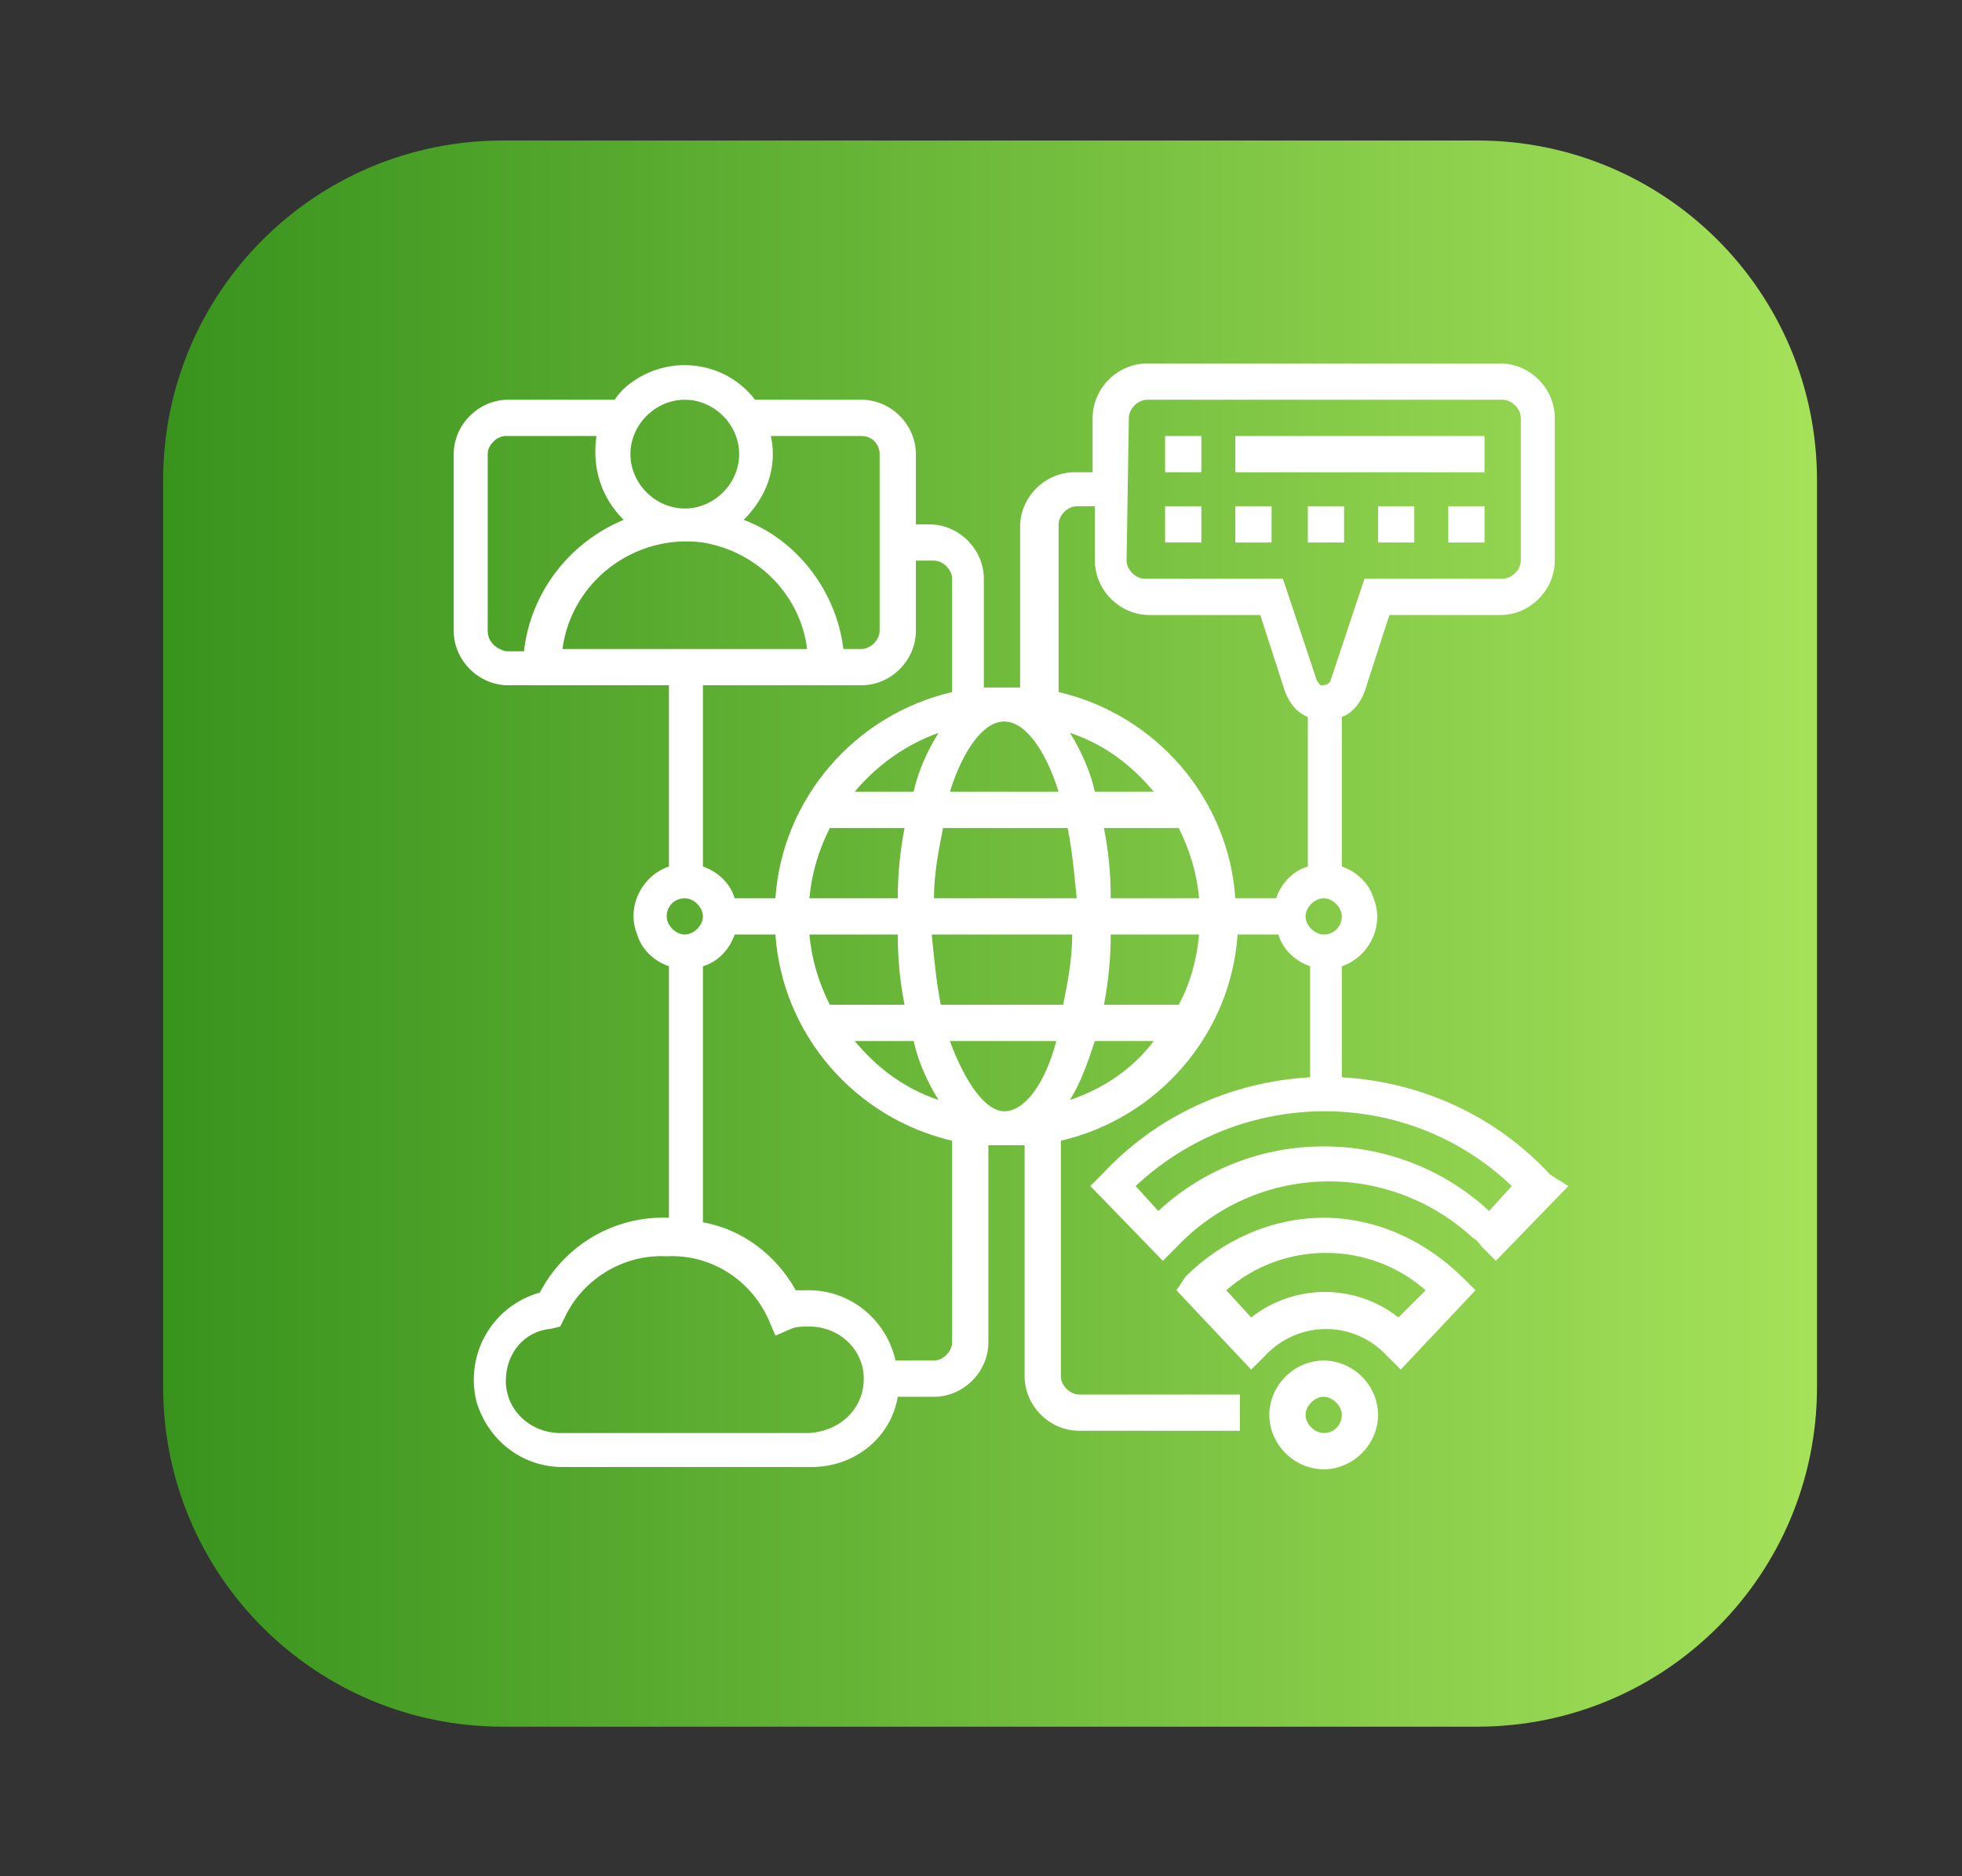
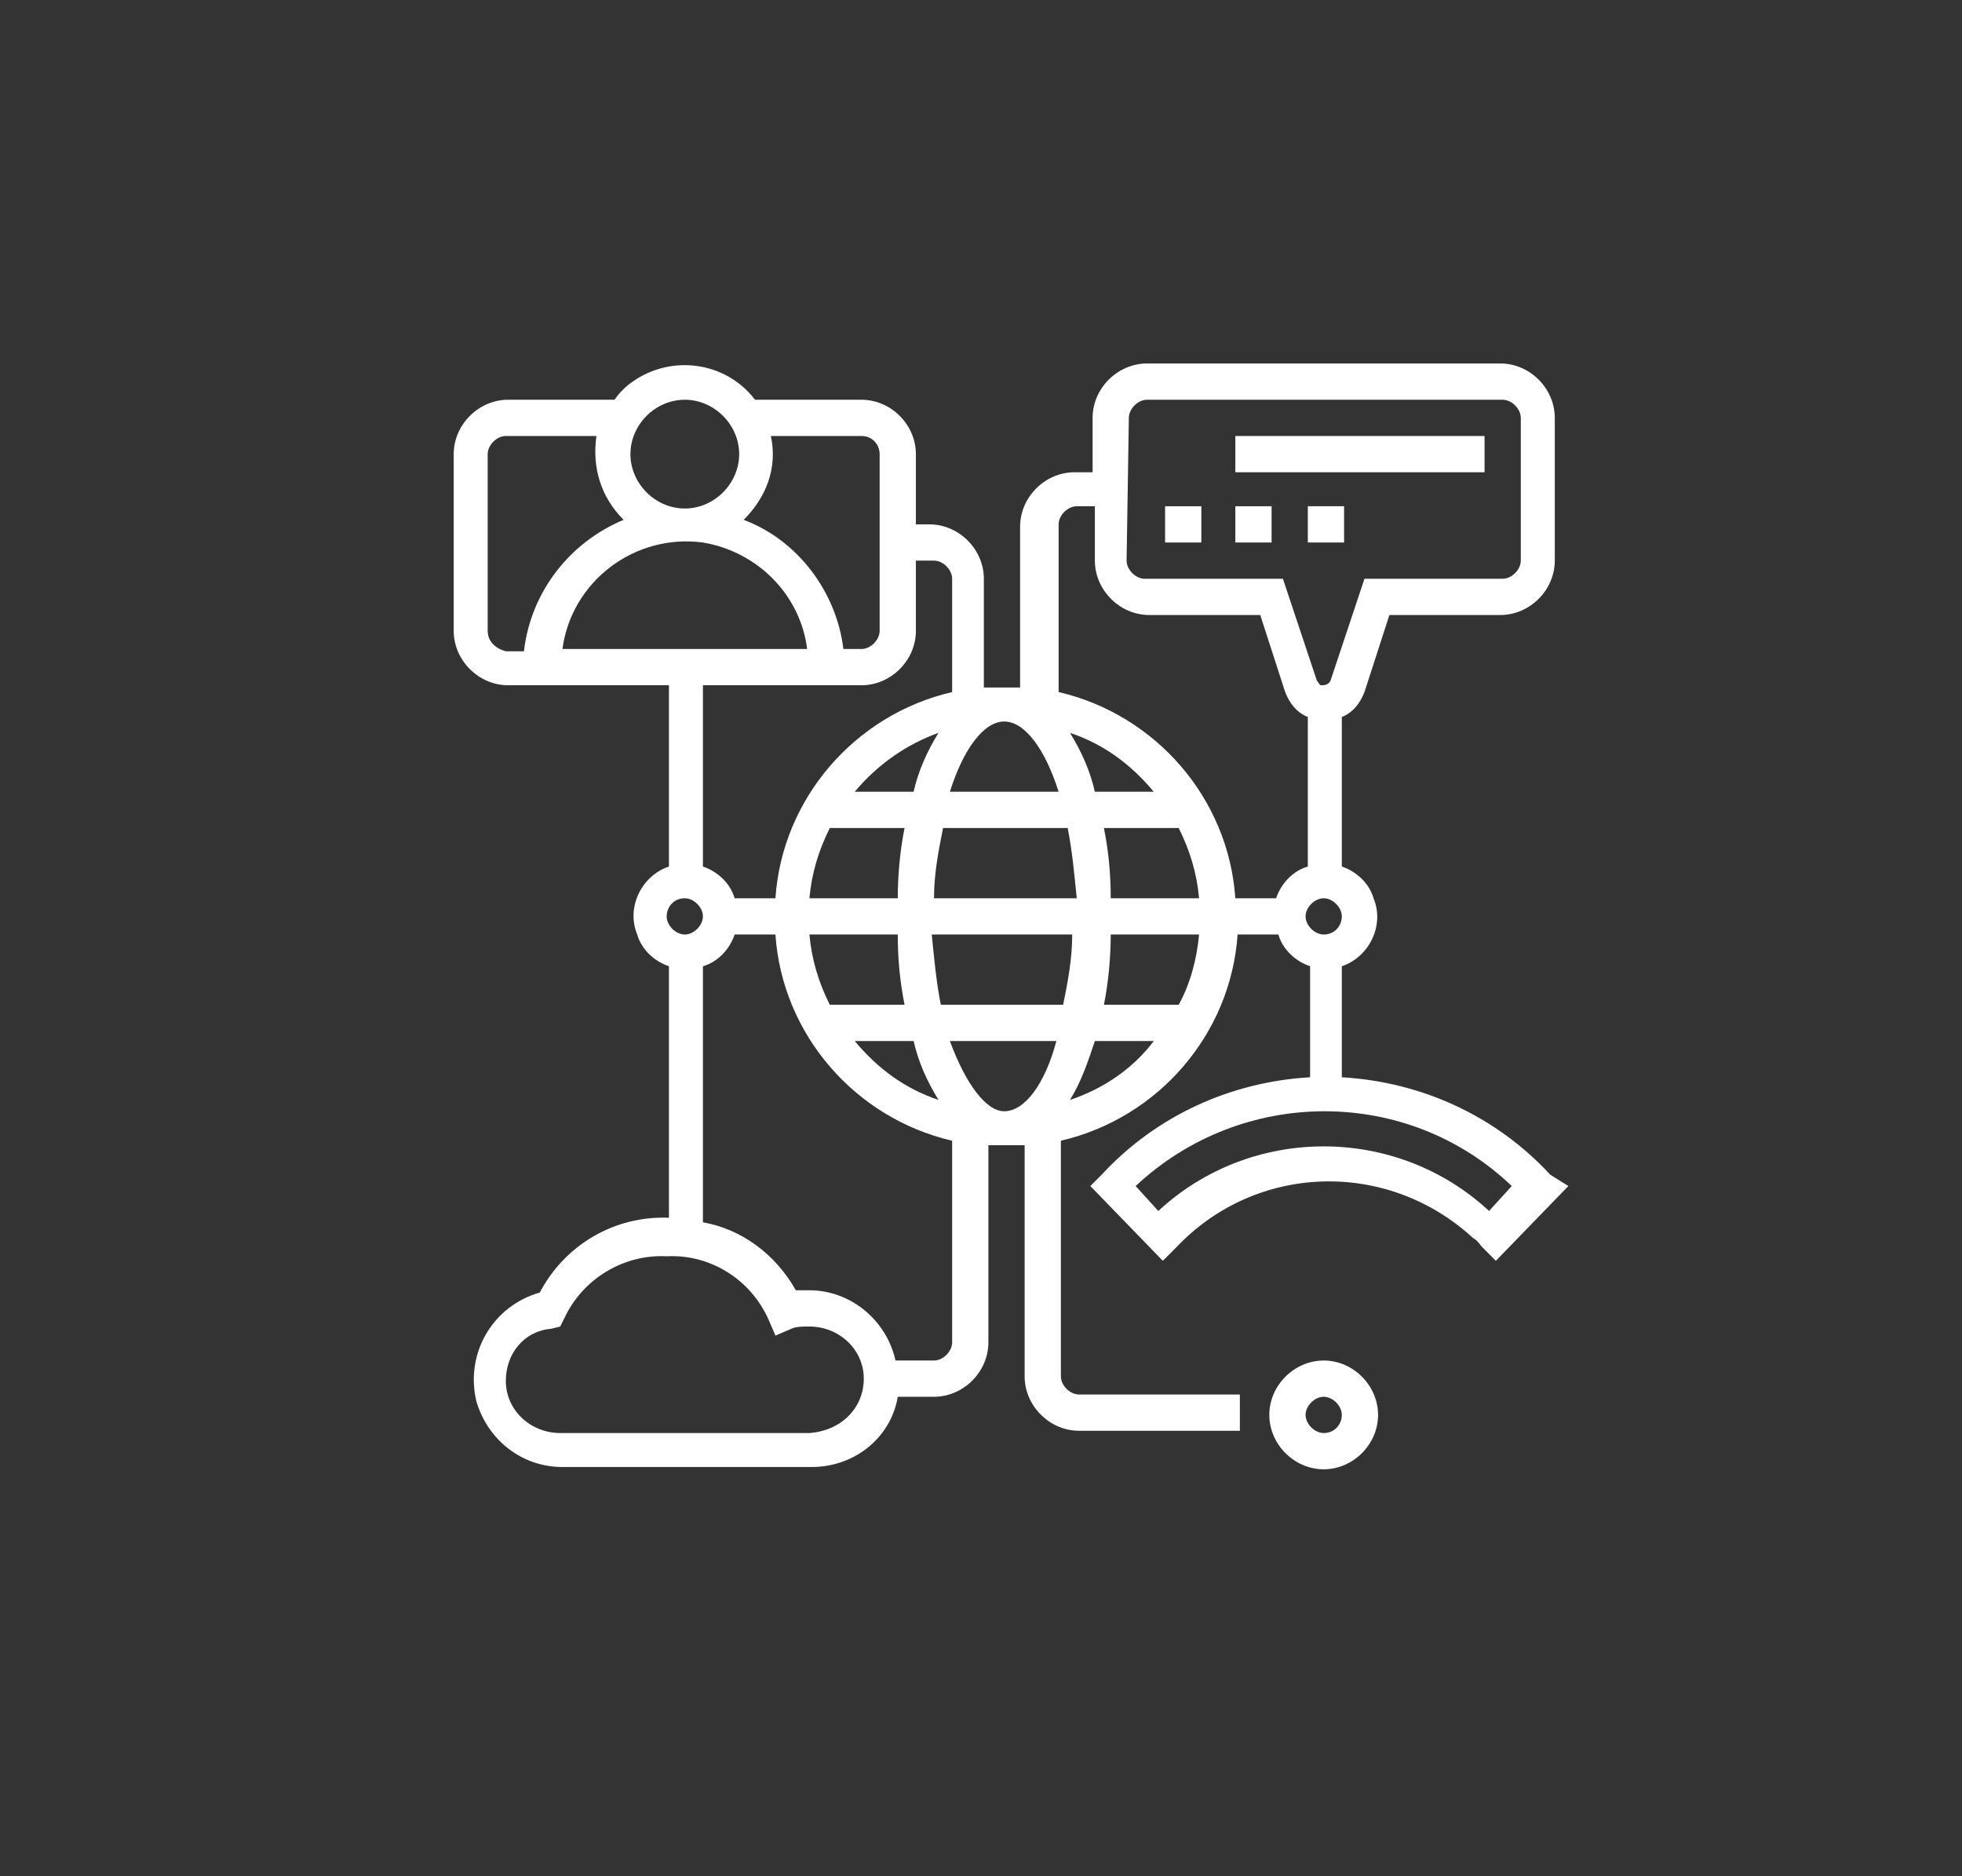
<svg xmlns="http://www.w3.org/2000/svg" version="1.1" id="Livello_1" x="0px" y="0px" viewBox="0 0 86.6 82.8" style="enable-background:new 0 0 86.6 82.8;" xml:space="preserve">
  <rect x="0" y="0" width="86.6" height="82.8" fill="#333333" stroke="none" />
  <style type="text/css">
	.st0{fill:#6852ED;}
	.st1{fill:url(#Ellisse_42_1_);}
	.st2{fill:#42E8E0;}
	.st3{fill:url(#Tracciato_25993_1_);}
	.st4{fill:url(#Tracciato_25994_1_);}
	.st5{fill:#FFFFFF;}
	.st6{fill:#2842A2;}
	.st7{fill:#ADB1F2;}
	.st8{fill:#9198DB;}
	.st9{fill:#24126A;}
	.st10{fill:url(#Tracciato_26007_1_);}
	.st11{fill:url(#Tracciato_26009_1_);}
	.st12{fill:url(#Tracciato_26010_1_);}
	.st13{fill:#453C9E;}
	.st14{fill:url(#Tracciato_26013_1_);}
	.st15{fill:url(#Tracciato_26014_1_);}
	.st16{fill:url(#Tracciato_26027_1_);}
	.st17{fill:url(#Tracciato_26029_1_);}
	.st18{fill:url(#Tracciato_26030_1_);}
	.st19{fill:#BCBEFF;}
	.st20{fill:url(#Tracciato_26035_1_);}
	.st21{opacity:0.51;}
	.st22{opacity:0.51;fill:#453C9E;enable-background:new    ;}
	.st23{opacity:0.1;fill:#42E8E0;enable-background:new    ;}
	.st24{opacity:0.4;fill:#42E8E0;enable-background:new    ;}
	.st25{fill:url(#Tracciato_26130_1_);}
	.st26{fill:url(#Tracciato_26223_1_);}
	.st27{fill:url(#Tracciato_26224_1_);}
	.st28{fill:url(#Tracciato_26227_1_);}
	.st29{fill:url(#Tracciato_26228_1_);}
	.st30{fill:url(#Tracciato_26241_1_);}
	.st31{opacity:0.11;}
	.st32{clip-path:url(#SVGID_2_);}
	.st33{fill:url(#Tracciato_26243_1_);}
	.st34{fill:url(#Tracciato_26244_1_);}
	.st35{fill:url(#Tracciato_26323_1_);}
	.st36{fill:url(#Tracciato_26324_1_);}
	.st37{fill:url(#Tracciato_26327_1_);}
	.st38{fill:url(#Tracciato_26328_1_);}
	.st39{fill:url(#Tracciato_26341_1_);}
	.st40{clip-path:url(#SVGID_4_);}
	.st41{fill:url(#Tracciato_26343_1_);}
	.st42{fill:url(#Tracciato_26344_1_);}
	.st43{opacity:0.5;}
	.st44{fill:#0D7ACC;}
	.st45{fill:url(#Tracciato_23150_1_);}
	.st46{fill:#5F2093;}
	.st47{fill:#BFBCE0;}
	.st48{opacity:0.7;fill:url(#Tracciato_23153_1_);enable-background:new    ;}
	.st49{opacity:0.7;fill:#493990;enable-background:new    ;}
	.st50{fill:url(#Tracciato_23155_1_);}
	.st51{fill:url(#Tracciato_23156_1_);}
	.st52{fill:url(#Tracciato_23157_1_);}
	.st53{opacity:0.5;fill:#E4E3FF;enable-background:new    ;}
	.st54{fill:#574A96;}
	.st55{fill:url(#Tracciato_23160_1_);}
	.st56{fill:url(#Tracciato_23161_1_);}
	.st57{fill:#493990;}
	.st58{opacity:0.8;fill:url(#Tracciato_23163_1_);enable-background:new    ;}
	.st59{fill:#CBC6FF;}
	.st60{fill:url(#Tracciato_23165_1_);}
	.st61{opacity:0.6;}
	.st62{fill:#5288C0;}
	.st63{fill:#4AC1D3;}
	.st64{opacity:0.3;}
	.st65{opacity:0.8;}
	.st66{fill:#FFFFFF;fill-opacity:0;}
	.st67{opacity:1.600000e-02;fill:#FBFBFC;enable-background:new    ;}
	.st68{opacity:3.300000e-02;fill:#F8F7F9;enable-background:new    ;}
	.st69{opacity:4.900000e-02;fill:#F4F4F6;enable-background:new    ;}
	.st70{opacity:6.600000e-02;fill:#F0F0F3;enable-background:new    ;}
	.st71{opacity:8.200000e-02;fill:#EDECF0;enable-background:new    ;}
	.st72{opacity:9.800000e-02;fill:#E9E8ED;enable-background:new    ;}
	.st73{opacity:0.115;fill:#E5E4EB;enable-background:new    ;}
	.st74{opacity:0.131;fill:#E2E0E8;enable-background:new    ;}
	.st75{opacity:0.148;fill:#DEDDE5;enable-background:new    ;}
	.st76{opacity:0.164;fill:#DAD9E2;enable-background:new    ;}
	.st77{opacity:0.18;fill:#D7D5DF;enable-background:new    ;}
	.st78{opacity:0.197;fill:#D3D1DC;enable-background:new    ;}
	.st79{opacity:0.213;fill:#CFCDD9;enable-background:new    ;}
	.st80{opacity:0.23;fill:#CCCAD6;enable-background:new    ;}
	.st81{opacity:0.246;fill:#C8C6D3;enable-background:new    ;}
	.st82{opacity:0.262;fill:#C4C2D0;enable-background:new    ;}
	.st83{opacity:0.279;fill:#C1BECD;enable-background:new    ;}
	.st84{opacity:0.295;fill:#BDBACA;enable-background:new    ;}
	.st85{opacity:0.311;fill:#B9B6C8;enable-background:new    ;}
	.st86{opacity:0.328;fill:#B6B3C5;enable-background:new    ;}
	.st87{opacity:0.344;fill:#B2AFC2;enable-background:new    ;}
	.st88{opacity:0.361;fill:#AEABBF;enable-background:new    ;}
	.st89{opacity:0.377;fill:#ABA7BC;enable-background:new    ;}
	.st90{opacity:0.393;fill:#A7A3B9;enable-background:new    ;}
	.st91{opacity:0.41;fill:#A3A0B6;enable-background:new    ;}
	.st92{opacity:0.426;fill:#A09CB3;enable-background:new    ;}
	.st93{opacity:0.443;fill:#9C98B0;enable-background:new    ;}
	.st94{opacity:0.459;fill:#9894AD;enable-background:new    ;}
	.st95{opacity:0.475;fill:#9590AA;enable-background:new    ;}
	.st96{opacity:0.492;fill:#918CA7;enable-background:new    ;}
	.st97{opacity:0.508;fill:#8D89A5;enable-background:new    ;}
	.st98{opacity:0.525;fill:#8985A2;enable-background:new    ;}
	.st99{opacity:0.541;fill:#86819F;enable-background:new    ;}
	.st100{opacity:0.557;fill:#827D9C;enable-background:new    ;}
	.st101{opacity:0.574;fill:#7E7999;enable-background:new    ;}
	.st102{opacity:0.59;fill:#7B7596;enable-background:new    ;}
	.st103{opacity:0.607;fill:#777293;enable-background:new    ;}
	.st104{opacity:0.623;fill:#736E90;enable-background:new    ;}
	.st105{opacity:0.639;fill:#706A8D;enable-background:new    ;}
	.st106{opacity:0.656;fill:#6C668A;enable-background:new    ;}
	.st107{opacity:0.672;fill:#686287;enable-background:new    ;}
	.st108{opacity:0.689;fill:#655F84;enable-background:new    ;}
	.st109{opacity:0.705;fill:#615B82;enable-background:new    ;}
	.st110{opacity:0.721;fill:#5D577F;enable-background:new    ;}
	.st111{opacity:0.738;fill:#5A537C;enable-background:new    ;}
	.st112{opacity:0.754;fill:#564F79;enable-background:new    ;}
	.st113{opacity:0.77;fill:#524B76;enable-background:new    ;}
	.st114{opacity:0.787;fill:#4F4873;enable-background:new    ;}
	.st115{opacity:0.803;fill:#4B4470;enable-background:new    ;}
	.st116{opacity:0.82;fill:#47406D;enable-background:new    ;}
	.st117{opacity:0.836;fill:#443C6A;enable-background:new    ;}
	.st118{opacity:0.852;fill:#403867;enable-background:new    ;}
	.st119{opacity:0.869;fill:#3C3564;enable-background:new    ;}
	.st120{opacity:0.885;fill:#393161;enable-background:new    ;}
	.st121{opacity:0.902;fill:#352D5F;enable-background:new    ;}
	.st122{opacity:0.918;fill:#31295C;enable-background:new    ;}
	.st123{opacity:0.934;fill:#2E2559;enable-background:new    ;}
	.st124{opacity:0.951;fill:#2A2156;enable-background:new    ;}
	.st125{opacity:0.967;fill:#261E53;enable-background:new    ;}
	.st126{opacity:0.984;fill:#231A50;enable-background:new    ;}
	.st127{fill:#1F164D;}
	.st128{fill:#827FB5;}
	.st129{opacity:0.8;fill:url(#Tracciato_23421_1_);enable-background:new    ;}
	.st130{fill:url(#Tracciato_23422_1_);}
	.st131{fill:url(#Tracciato_23424_1_);}
	.st132{opacity:0.8;fill:url(#Tracciato_23488_1_);enable-background:new    ;}
	.st133{fill:url(#Tracciato_23489_1_);}
	.st134{fill:url(#Tracciato_23491_1_);}
	.st135{fill:url(#Tracciato_23492_1_);}
	.st136{fill:url(#Tracciato_23493_1_);}
	.st137{fill:url(#Tracciato_23494_1_);}
	.st138{fill:url(#Tracciato_23495_1_);}
	.st139{fill:url(#Tracciato_23496_1_);}
	.st140{fill:#34333D;}
	.st141{opacity:0.7;fill:url(#Tracciato_23500_1_);enable-background:new    ;}
	.st142{fill:#17316B;}
	.st143{fill:#162F67;}
	.st144{fill:url(#Rettangolo_520_1_);}
	.st145{fill:#F3EEFF;}
	.st146{fill:#D9B9FF;fill-opacity:0;}
	.st147{opacity:4.800000e-02;fill:#D8BAFF;enable-background:new    ;}
	.st148{opacity:9.500000e-02;fill:#D8BAFF;enable-background:new    ;}
	.st149{opacity:0.143;fill:#D7BBFF;enable-background:new    ;}
	.st150{opacity:0.19;fill:#D7BBFF;enable-background:new    ;}
	.st151{opacity:0.238;fill:#D6BCFF;enable-background:new    ;}
	.st152{opacity:0.286;fill:#D5BCFF;enable-background:new    ;}
	.st153{opacity:0.333;fill:#D5BDFF;enable-background:new    ;}
	.st154{opacity:0.381;fill:#D4BEFF;enable-background:new    ;}
	.st155{opacity:0.429;fill:#D3BEFF;enable-background:new    ;}
	.st156{opacity:0.476;fill:#D3BFFF;enable-background:new    ;}
	.st157{opacity:0.524;fill:#D2BFFF;enable-background:new    ;}
	.st158{opacity:0.571;fill:#D2C0FF;enable-background:new    ;}
	.st159{opacity:0.619;fill:#D1C0FF;enable-background:new    ;}
	.st160{opacity:0.667;fill:#D0C1FF;enable-background:new    ;}
	.st161{opacity:0.714;fill:#D0C2FF;enable-background:new    ;}
	.st162{opacity:0.762;fill:#CFC2FF;enable-background:new    ;}
	.st163{opacity:0.81;fill:#CEC3FF;enable-background:new    ;}
	.st164{opacity:0.857;fill:#CEC3FF;enable-background:new    ;}
	.st165{opacity:0.905;fill:#CDC4FF;enable-background:new    ;}
	.st166{opacity:0.952;fill:#CDC4FF;enable-background:new    ;}
	.st167{fill:#CCC5FF;}
	.st168{fill:url(#Rettangolo_521_1_);}
	.st169{fill:url(#Rettangolo_522_1_);}
	.st170{fill:url(#Rettangolo_523_1_);}
	.st171{fill:url(#Rettangolo_524_1_);}
	.st172{fill:url(#Rettangolo_525_1_);}
	.st173{fill:url(#Rettangolo_526_1_);}
	.st174{fill:url(#Rettangolo_527_1_);}
	.st175{fill:url(#Tracciato_23714_1_);}
	.st176{opacity:0.9;fill:#4BD1D6;enable-background:new    ;}
	.st177{opacity:0.892;fill:#4BCFD5;enable-background:new    ;}
	.st178{opacity:0.884;fill:#4ACDD4;enable-background:new    ;}
	.st179{opacity:0.875;fill:#4ACBD3;enable-background:new    ;}
	.st180{opacity:0.867;fill:#4AC9D3;enable-background:new    ;}
	.st181{opacity:0.859;fill:#4AC7D2;enable-background:new    ;}
	.st182{opacity:0.851;fill:#49C5D1;enable-background:new    ;}
	.st183{opacity:0.843;fill:#49C3D0;enable-background:new    ;}
	.st184{opacity:0.834;fill:#49C1CF;enable-background:new    ;}
	.st185{opacity:0.826;fill:#48BFCE;enable-background:new    ;}
	.st186{opacity:0.818;fill:#48BDCE;enable-background:new    ;}
	.st187{opacity:0.81;fill:#48BCCD;enable-background:new    ;}
	.st188{opacity:0.802;fill:#47BACC;enable-background:new    ;}
	.st189{opacity:0.793;fill:#47B8CB;enable-background:new    ;}
	.st190{opacity:0.785;fill:#47B6CA;enable-background:new    ;}
	.st191{opacity:0.777;fill:#47B4C9;enable-background:new    ;}
	.st192{opacity:0.769;fill:#46B2C9;enable-background:new    ;}
	.st193{opacity:0.761;fill:#46B0C8;enable-background:new    ;}
	.st194{opacity:0.752;fill:#46AEC7;enable-background:new    ;}
	.st195{opacity:0.744;fill:#45ACC6;enable-background:new    ;}
	.st196{opacity:0.736;fill:#45AAC5;enable-background:new    ;}
	.st197{opacity:0.728;fill:#45A8C4;enable-background:new    ;}
	.st198{opacity:0.72;fill:#45A6C4;enable-background:new    ;}
	.st199{opacity:0.711;fill:#44A4C3;enable-background:new    ;}
	.st200{opacity:0.703;fill:#44A2C2;enable-background:new    ;}
	.st201{opacity:0.695;fill:#44A0C1;enable-background:new    ;}
	.st202{opacity:0.687;fill:#439EC0;enable-background:new    ;}
	.st203{opacity:0.679;fill:#439CBF;enable-background:new    ;}
	.st204{opacity:0.67;fill:#439ABF;enable-background:new    ;}
	.st205{opacity:0.662;fill:#4298BE;enable-background:new    ;}
	.st206{opacity:0.654;fill:#4296BD;enable-background:new    ;}
	.st207{opacity:0.646;fill:#4295BC;enable-background:new    ;}
	.st208{opacity:0.638;fill:#4293BB;enable-background:new    ;}
	.st209{opacity:0.63;fill:#4191BA;enable-background:new    ;}
	.st210{opacity:0.621;fill:#418FBA;enable-background:new    ;}
	.st211{opacity:0.613;fill:#418DB9;enable-background:new    ;}
	.st212{opacity:0.605;fill:#408BB8;enable-background:new    ;}
	.st213{opacity:0.597;fill:#4089B7;enable-background:new    ;}
	.st214{opacity:0.589;fill:#4087B6;enable-background:new    ;}
	.st215{opacity:0.58;fill:#3F85B5;enable-background:new    ;}
	.st216{opacity:0.572;fill:#3F83B5;enable-background:new    ;}
	.st217{opacity:0.564;fill:#3F81B4;enable-background:new    ;}
	.st218{opacity:0.556;fill:#3F7FB3;enable-background:new    ;}
	.st219{opacity:0.548;fill:#3E7DB2;enable-background:new    ;}
	.st220{opacity:0.539;fill:#3E7BB1;enable-background:new    ;}
	.st221{opacity:0.531;fill:#3E79B0;enable-background:new    ;}
	.st222{opacity:0.523;fill:#3D77B0;enable-background:new    ;}
	.st223{opacity:0.515;fill:#3D75AF;enable-background:new    ;}
	.st224{opacity:0.507;fill:#3D73AE;enable-background:new    ;}
	.st225{opacity:0.498;fill:#3D71AD;enable-background:new    ;}
	.st226{opacity:0.49;fill:#3C6FAC;enable-background:new    ;}
	.st227{opacity:0.482;fill:#3C6EAB;enable-background:new    ;}
	.st228{opacity:0.474;fill:#3C6CAB;enable-background:new    ;}
	.st229{opacity:0.466;fill:#3B6AAA;enable-background:new    ;}
	.st230{opacity:0.457;fill:#3B68A9;enable-background:new    ;}
	.st231{opacity:0.449;fill:#3B66A8;enable-background:new    ;}
	.st232{opacity:0.441;fill:#3A64A7;enable-background:new    ;}
	.st233{opacity:0.433;fill:#3A62A6;enable-background:new    ;}
	.st234{opacity:0.425;fill:#3A60A6;enable-background:new    ;}
	.st235{opacity:0.416;fill:#3A5EA5;enable-background:new    ;}
	.st236{opacity:0.408;fill:#395CA4;enable-background:new    ;}
	.st237{opacity:0.4;fill:#395AA3;enable-background:new    ;}
	.st238{opacity:0.891;fill:#4BD0D6;enable-background:new    ;}
	.st239{opacity:0.882;fill:#4BCED5;enable-background:new    ;}
	.st240{opacity:0.874;fill:#4BCDD5;enable-background:new    ;}
	.st241{opacity:0.865;fill:#4BCBD5;enable-background:new    ;}
	.st242{opacity:0.856;fill:#4BCAD5;enable-background:new    ;}
	.st243{opacity:0.847;fill:#4BC8D4;enable-background:new    ;}
	.st244{opacity:0.838;fill:#4BC7D4;enable-background:new    ;}
	.st245{opacity:0.83;fill:#4AC5D4;enable-background:new    ;}
	.st246{opacity:0.821;fill:#4AC4D3;enable-background:new    ;}
	.st247{opacity:0.812;fill:#4AC2D3;enable-background:new    ;}
	.st248{opacity:0.803;fill:#4AC1D3;enable-background:new    ;}
	.st249{opacity:0.795;fill:#4ABFD3;enable-background:new    ;}
	.st250{opacity:0.786;fill:#4ABED2;enable-background:new    ;}
	.st251{opacity:0.777;fill:#4ABCD2;enable-background:new    ;}
	.st252{opacity:0.768;fill:#4ABBD2;enable-background:new    ;}
	.st253{opacity:0.759;fill:#4AB9D1;enable-background:new    ;}
	.st254{opacity:0.751;fill:#4AB8D1;enable-background:new    ;}
	.st255{opacity:0.742;fill:#4AB6D1;enable-background:new    ;}
	.st256{opacity:0.733;fill:#4AB5D1;enable-background:new    ;}
	.st257{opacity:0.724;fill:#4AB3D0;enable-background:new    ;}
	.st258{opacity:0.715;fill:#4AB2D0;enable-background:new    ;}
	.st259{opacity:0.707;fill:#4AB0D0;enable-background:new    ;}
	.st260{opacity:0.698;fill:#49AFCF;enable-background:new    ;}
	.st261{opacity:0.689;fill:#49ADCF;enable-background:new    ;}
	.st262{opacity:0.68;fill:#49ACCF;enable-background:new    ;}
	.st263{opacity:0.671;fill:#49AACF;enable-background:new    ;}
	.st264{opacity:0.663;fill:#49A9CE;enable-background:new    ;}
	.st265{opacity:0.654;fill:#49A7CE;enable-background:new    ;}
	.st266{opacity:0.645;fill:#49A6CE;enable-background:new    ;}
	.st267{opacity:0.636;fill:#49A4CD;enable-background:new    ;}
	.st268{opacity:0.627;fill:#49A3CD;enable-background:new    ;}
	.st269{opacity:0.619;fill:#49A1CD;enable-background:new    ;}
	.st270{opacity:0.61;fill:#49A0CD;enable-background:new    ;}
	.st271{opacity:0.601;fill:#499ECC;enable-background:new    ;}
	.st272{opacity:0.592;fill:#499DCC;enable-background:new    ;}
	.st273{opacity:0.584;fill:#499BCC;enable-background:new    ;}
	.st274{opacity:0.575;fill:#499ACB;enable-background:new    ;}
	.st275{opacity:0.566;fill:#4898CB;enable-background:new    ;}
	.st276{opacity:0.557;fill:#4897CB;enable-background:new    ;}
	.st277{opacity:0.548;fill:#4895CB;enable-background:new    ;}
	.st278{opacity:0.54;fill:#4894CA;enable-background:new    ;}
	.st279{opacity:0.531;fill:#4892CA;enable-background:new    ;}
	.st280{opacity:0.522;fill:#4891CA;enable-background:new    ;}
	.st281{opacity:0.513;fill:#488FC9;enable-background:new    ;}
	.st282{opacity:0.504;fill:#488EC9;enable-background:new    ;}
	.st283{opacity:0.496;fill:#488CC9;enable-background:new    ;}
	.st284{opacity:0.487;fill:#488BC9;enable-background:new    ;}
	.st285{opacity:0.478;fill:#4889C8;enable-background:new    ;}
	.st286{opacity:0.469;fill:#4888C8;enable-background:new    ;}
	.st287{opacity:0.46;fill:#4886C8;enable-background:new    ;}
	.st288{opacity:0.452;fill:#4885C7;enable-background:new    ;}
	.st289{opacity:0.443;fill:#4883C7;enable-background:new    ;}
	.st290{opacity:0.434;fill:#4882C7;enable-background:new    ;}
	.st291{opacity:0.425;fill:#4780C7;enable-background:new    ;}
	.st292{opacity:0.416;fill:#477FC6;enable-background:new    ;}
	.st293{opacity:0.408;fill:#477DC6;enable-background:new    ;}
	.st294{opacity:0.399;fill:#477CC6;enable-background:new    ;}
	.st295{opacity:0.39;fill:#477AC5;enable-background:new    ;}
	.st296{opacity:0.381;fill:#4779C5;enable-background:new    ;}
	.st297{opacity:0.373;fill:#4777C5;enable-background:new    ;}
	.st298{opacity:0.364;fill:#4776C5;enable-background:new    ;}
	.st299{opacity:0.355;fill:#4774C4;enable-background:new    ;}
	.st300{opacity:0.346;fill:#4773C4;enable-background:new    ;}
	.st301{opacity:0.337;fill:#4771C4;enable-background:new    ;}
	.st302{opacity:0.329;fill:#4770C3;enable-background:new    ;}
	.st303{opacity:0.32;fill:#476EC3;enable-background:new    ;}
	.st304{opacity:0.311;fill:#476DC3;enable-background:new    ;}
	.st305{opacity:0.302;fill:#476BC3;enable-background:new    ;}
	.st306{opacity:0.293;fill:#466AC2;enable-background:new    ;}
	.st307{opacity:0.285;fill:#4668C2;enable-background:new    ;}
	.st308{opacity:0.276;fill:#4667C2;enable-background:new    ;}
	.st309{opacity:0.267;fill:#4665C1;enable-background:new    ;}
	.st310{opacity:0.258;fill:#4664C1;enable-background:new    ;}
	.st311{opacity:0.249;fill:#4662C1;enable-background:new    ;}
	.st312{opacity:0.241;fill:#4661C1;enable-background:new    ;}
	.st313{opacity:0.232;fill:#465FC0;enable-background:new    ;}
	.st314{opacity:0.223;fill:#465EC0;enable-background:new    ;}
	.st315{opacity:0.214;fill:#465CC0;enable-background:new    ;}
	.st316{opacity:0.205;fill:#465BBF;enable-background:new    ;}
	.st317{opacity:0.197;fill:#4659BF;enable-background:new    ;}
	.st318{opacity:0.188;fill:#4658BF;enable-background:new    ;}
	.st319{opacity:0.179;fill:#4656BF;enable-background:new    ;}
	.st320{opacity:0.17;fill:#4655BE;enable-background:new    ;}
	.st321{opacity:0.162;fill:#4553BE;enable-background:new    ;}
	.st322{opacity:0.153;fill:#4552BE;enable-background:new    ;}
	.st323{opacity:0.144;fill:#4550BD;enable-background:new    ;}
	.st324{opacity:0.135;fill:#454FBD;enable-background:new    ;}
	.st325{opacity:0.126;fill:#454DBD;enable-background:new    ;}
	.st326{opacity:0.118;fill:#454CBD;enable-background:new    ;}
	.st327{opacity:0.109;fill:#454ABC;enable-background:new    ;}
	.st328{opacity:0.1;fill:#4549BC;enable-background:new    ;}
	.st329{fill:url(#Tracciato_23869_1_);}
	.st330{opacity:0.8;fill:#8C8C8C;enable-background:new    ;}
	.st331{fill:url(#Tracciato_23871_1_);}
	.st332{fill:url(#Tracciato_23872_1_);}
	.st333{opacity:0.4;fill:#4BC7D4;enable-background:new    ;}
	.st334{fill:url(#Tracciato_23874_1_);}
	.st335{fill:url(#Tracciato_23875_1_);}
	.st336{fill:url(#Tracciato_23876_1_);}
	.st337{fill:url(#Tracciato_23877_1_);}
	.st338{fill:url(#Tracciato_23878_1_);}
	.st339{fill:url(#Tracciato_23879_1_);}
	.st340{fill:url(#Rettangolo_528_1_);}
	.st341{fill:url(#Rettangolo_529_1_);}
	.st342{opacity:0.8;fill:url(#Tracciato_23995_1_);enable-background:new    ;}
	.st343{fill:url(#Tracciato_23996_1_);}
	.st344{fill:url(#Tracciato_23998_1_);}
	.st345{fill:url(#Tracciato_23999_1_);}
	.st346{fill:url(#Tracciato_24000_1_);}
	.st347{fill:url(#Tracciato_24001_1_);}
	.st348{fill:url(#Tracciato_24002_1_);}
	.st349{fill:url(#Tracciato_24003_1_);}
	.st350{fill:url(#Tracciato_24004_1_);}
	.st351{fill:url(#Tracciato_24005_1_);}
	.st352{opacity:0.2;fill:#002570;enable-background:new    ;}
	.st353{fill:url(#Tracciato_24007_1_);}
	.st354{fill:url(#Tracciato_24008_1_);}
	.st355{opacity:0.5;fill:#0D7ACC;enable-background:new    ;}
	.st356{opacity:0.5;fill:#BE679B;enable-background:new    ;}
	.st357{opacity:0.5;fill:#5309AA;enable-background:new    ;}
	.st358{opacity:0.9;fill:#465BBF;enable-background:new    ;}
	.st359{fill:url(#Tracciato_24015_1_);}
	.st360{fill:url(#Tracciato_24016_1_);}
	.st361{fill:url(#Tracciato_24017_1_);}
	.st362{fill:url(#Tracciato_24019_1_);}
	.st363{fill:url(#Tracciato_24020_1_);}
	.st364{fill:url(#Tracciato_24027_1_);}
	.st365{fill:url(#Tracciato_24028_1_);}
	.st366{fill:url(#Tracciato_24029_1_);}
	.st367{fill:url(#Tracciato_24031_1_);}
	.st368{fill:url(#Tracciato_24032_1_);}
	.st369{fill:url(#Tracciato_24039_1_);}
	.st370{fill:url(#Tracciato_24040_1_);}
	.st371{fill:url(#Tracciato_24041_1_);}
	.st372{fill:url(#Tracciato_24043_1_);}
	.st373{fill:url(#Tracciato_24044_1_);}
	.st374{fill:url(#Tracciato_24051_1_);}
	.st375{fill:url(#Rettangolo_629-2_1_);}
</style>
  <g transform="matrix(1, 0, 0, 1, 0, 0)">
    <linearGradient id="Rettangolo_629-2_1_" gradientUnits="userSpaceOnUse" x1="-106.267" y1="-207.097" x2="-105.267" y2="-207.097" gradientTransform="matrix(73 0 0 -70 7764.705 -14455.644)">
      <stop offset="0" style="stop-color:#38931D" />
      <stop offset="1" style="stop-color:#A6E25A" />
    </linearGradient>
-     <path id="Rettangolo_629-2" class="st375" d="M22.2,6.2h43c8.3,0,15,6.7,15,15v40c0,8.3-6.7,15-15,15h-43c-8.3,0-15-6.7-15-15v-40   C7.2,12.9,13.9,6.2,22.2,6.2z" />
  </g>
  <g id="Raggruppa_2690" transform="translate(34.826 21.941)">
    <path id="Tracciato_26846" class="st5" d="M23.6,38.1c-1.3,0-2.4,1.1-2.4,2.4s1.1,2.4,2.4,2.4s2.4-1.1,2.4-2.4   C26,39.2,24.9,38.1,23.6,38.1z M23.6,41.3c-0.4,0-0.8-0.4-0.8-0.8s0.4-0.8,0.8-0.8s0.8,0.4,0.8,0.8C24.4,40.9,24.1,41.3,23.6,41.3z   " />
    <path id="Tracciato_26847" class="st5" d="M33.6,29.9c-2.4-2.6-5.7-4.1-9.2-4.3v-4.9c1.2-0.4,1.9-1.8,1.4-3   c-0.2-0.7-0.8-1.2-1.4-1.4V9.7c0.5-0.2,0.8-0.6,1-1.1l1.1-3.4h4.9c1.3,0,2.4-1.1,2.4-2.4v-6.3c0-1.3-1.1-2.4-2.4-2.4H15.8   c-1.3,0-2.4,1.1-2.4,2.4v2.4h-0.8c-1.3,0-2.4,1.1-2.4,2.4v7.1c-0.3,0-0.5,0-0.8,0s-0.5,0-0.8,0V3.6c0-1.3-1.1-2.4-2.4-2.4H5.6v-3.1   c0-1.3-1.1-2.4-2.4-2.4h-4.7C-2.8-6-5.2-6.3-6.9-5.1c-0.3,0.2-0.6,0.5-0.8,0.8h-4.7c-1.3,0-2.4,1.1-2.4,2.4v7.8   c0,1.3,1.1,2.4,2.4,2.4h7.1v8c-1.2,0.4-1.9,1.8-1.4,3c0.2,0.7,0.8,1.2,1.4,1.4v11.1c-2.4-0.1-4.6,1.2-5.7,3.3   c-2.1,0.6-3.3,2.7-2.8,4.8c0.5,1.7,2,2.9,3.8,2.9h11c1.9,0,3.5-1.3,3.8-3.1h1.6c1.3,0,2.4-1.1,2.4-2.4v-8.7c0.3,0,0.5,0,0.8,0   s0.5,0,0.8,0v10.2c0,1.3,1.1,2.4,2.4,2.4h7.1v-1.6h-7.1c-0.4,0-0.8-0.4-0.8-0.8V28.4c4.3-1,7.5-4.7,7.8-9.1h1.8   c0.2,0.7,0.8,1.2,1.4,1.4v4.9c-3.5,0.2-6.8,1.7-9.2,4.3l-0.5,0.5l3.2,3.3l0.6-0.6c3.5-3.7,9.3-3.9,13.1-0.4   c0.2,0.1,0.3,0.3,0.4,0.4l0.6,0.6l3.2-3.3L33.6,29.9z M23.6,19.3c-0.4,0-0.8-0.4-0.8-0.8s0.4-0.8,0.8-0.8s0.8,0.4,0.8,0.8l0,0   C24.4,18.9,24.1,19.3,23.6,19.3z M15-3.5c0-0.4,0.4-0.8,0.8-0.8h15.7c0.4,0,0.8,0.4,0.8,0.8v6.3c0,0.4-0.4,0.8-0.8,0.8h-6.1   l-1.5,4.5c-0.1,0.2-0.3,0.2-0.4,0.2c-0.1,0-0.1-0.1-0.2-0.2l-1.5-4.5h-6.1c-0.4,0-0.8-0.4-0.8-0.8L15-3.5z M11.9,1.2   c0-0.4,0.4-0.8,0.8-0.8h0.8v2.4c0,1.3,1.1,2.4,2.4,2.4h4.9l1.1,3.4c0.2,0.5,0.5,0.9,1,1.1v6.6c-0.7,0.2-1.2,0.8-1.4,1.4h-1.8   c-0.3-4.4-3.5-8.1-7.8-9.1V1.2z M9.5,27.1c-0.8,0-1.7-1.2-2.4-3.1h4.7C11.3,25.9,10.4,27.1,9.5,27.1L9.5,27.1z M11.9,13H7.1   c0.6-1.9,1.5-3.1,2.4-3.1S11.3,11.1,11.9,13L11.9,13z M12.4,10.4c1.5,0.5,2.7,1.4,3.7,2.6h-2.6C13.3,12.1,12.9,11.2,12.4,10.4   L12.4,10.4z M12.3,14.6c0.2,1,0.3,2.1,0.4,3.1H6.4c0-1.1,0.2-2.1,0.4-3.1H12.3z M5.5,13H2.9c1-1.2,2.3-2.1,3.7-2.6   C6.1,11.2,5.7,12.1,5.5,13L5.5,13z M1.8,14.6h3.3c-0.2,1-0.3,2.1-0.3,3.1H0.9C1,16.6,1.3,15.6,1.8,14.6L1.8,14.6z M4.8,19.3   c0,1.1,0.1,2.1,0.3,3.1H1.8c-0.5-1-0.8-2-0.9-3.1H4.8z M5.5,24c0.2,0.9,0.6,1.8,1.1,2.6c-1.5-0.5-2.7-1.4-3.7-2.6H5.5z M6.7,22.4   c-0.2-1-0.3-2.1-0.4-3.1h6.2c0,1.1-0.2,2.1-0.4,3.1H6.7z M14.2,19.3h3.9c-0.1,1.1-0.4,2.2-0.9,3.1h-3.3   C14.1,21.4,14.2,20.3,14.2,19.3L14.2,19.3z M14.2,17.7c0-1.1-0.1-2.1-0.3-3.1h3.3c0.5,1,0.8,2,0.9,3.1H14.2z M3.2-2.7   C3.7-2.7,4-2.3,4-1.9v7.8c0,0.4-0.4,0.8-0.8,0.8H2.4C2.1,4.2,0.4,1.9-2,1C-1,0-0.5-1.3-0.8-2.7L3.2-2.7z M0.8,6.7H-10   c0.4-3,3.2-5.1,6.2-4.7C-1.4,2.4,0.5,4.3,0.8,6.7z M-4.6-4.3c1.3,0,2.4,1.1,2.4,2.4s-1.1,2.4-2.4,2.4S-7-0.6-7-1.9c0,0,0,0,0,0   C-7-3.2-5.9-4.3-4.6-4.3z M-13.3,5.9v-7.8c0-0.4,0.4-0.8,0.8-0.8h4C-8.7-1.3-8.3,0-7.3,1c-2.4,1-4.1,3.2-4.4,5.8h-0.8   C-12.9,6.7-13.3,6.4-13.3,5.9z M3.2,8.3c1.3,0,2.4-1.1,2.4-2.4V2.8h0.8c0.4,0,0.8,0.4,0.8,0.8v5c-4.3,1-7.5,4.7-7.8,9.1h-1.8   c-0.2-0.7-0.8-1.2-1.4-1.4v-8L3.2,8.3z M-4.6,17.7c0.4,0,0.8,0.4,0.8,0.8c0,0.4-0.4,0.8-0.8,0.8c-0.4,0-0.8-0.4-0.8-0.8   C-5.4,18.1-5.1,17.7-4.6,17.7z M0.9,41.3h-11c-1.3,0-2.4-1-2.4-2.3c0-1.2,0.8-2.2,2-2.3l0.4-0.1l0.2-0.4c0.8-1.7,2.6-2.8,4.5-2.7   c1.9-0.1,3.7,1,4.5,2.8l0.3,0.7l0.7-0.3c0.2-0.1,0.5-0.1,0.8-0.1c1.3,0,2.4,1,2.4,2.3C3.3,40.2,2.3,41.2,0.9,41.3   C0.9,41.3,0.9,41.3,0.9,41.3L0.9,41.3z M7.2,37.3c0,0.4-0.4,0.8-0.8,0.8H4.7c-0.4-1.8-2-3.1-3.8-3.1c-0.2,0-0.4,0-0.6,0   c-0.9-1.6-2.4-2.7-4.1-3V20.7c0.7-0.2,1.2-0.8,1.4-1.4h1.8c0.3,4.4,3.5,8.1,7.8,9.1L7.2,37.3z M12.4,26.6c0.5-0.8,0.8-1.7,1.1-2.6   h2.6C15.2,25.2,13.9,26.1,12.4,26.6L12.4,26.6z M30.9,31.5c-4.1-3.8-10.5-3.8-14.6,0l-1-1.1c4.7-4.4,12-4.4,16.6,0L30.9,31.5z" />
-     <path id="Tracciato_26848" class="st5" d="M23.6,31.8c-2.3,0-4.5,1-6.1,2.6L17.1,35l3.3,3.5l0.6-0.6c1.4-1.5,3.7-1.6,5.2-0.2   c0.1,0.1,0.1,0.1,0.2,0.2l0.6,0.6l3.3-3.5l-0.5-0.5C28.1,32.8,25.9,31.8,23.6,31.8L23.6,31.8z M26.9,36.2c-1.9-1.5-4.6-1.5-6.5,0   l-1.1-1.2c2.5-2.2,6.3-2.2,8.8,0L26.9,36.2z" />
-     <path id="Tracciato_26849" class="st5" d="M16.6-2.7h1.6v1.6h-1.6V-2.7z" />
    <path id="Tracciato_26850" class="st5" d="M19.7-2.7h11v1.6h-11V-2.7z" />
-     <path id="Tracciato_26851" class="st5" d="M29.1,0.4h1.6V2h-1.6V0.4z" />
+     <path id="Tracciato_26851" class="st5" d="M29.1,0.4h1.6h-1.6V0.4z" />
    <path id="Tracciato_26852" class="st5" d="M22.9,0.4h1.6V2h-1.6V0.4z" />
    <path id="Tracciato_26853" class="st5" d="M16.6,0.4h1.6V2h-1.6V0.4z" />
    <path id="Tracciato_26854" class="st5" d="M19.7,0.4h1.6V2h-1.6V0.4z" />
-     <path id="Tracciato_26855" class="st5" d="M26,0.4h1.6V2H26V0.4z" />
  </g>
</svg>